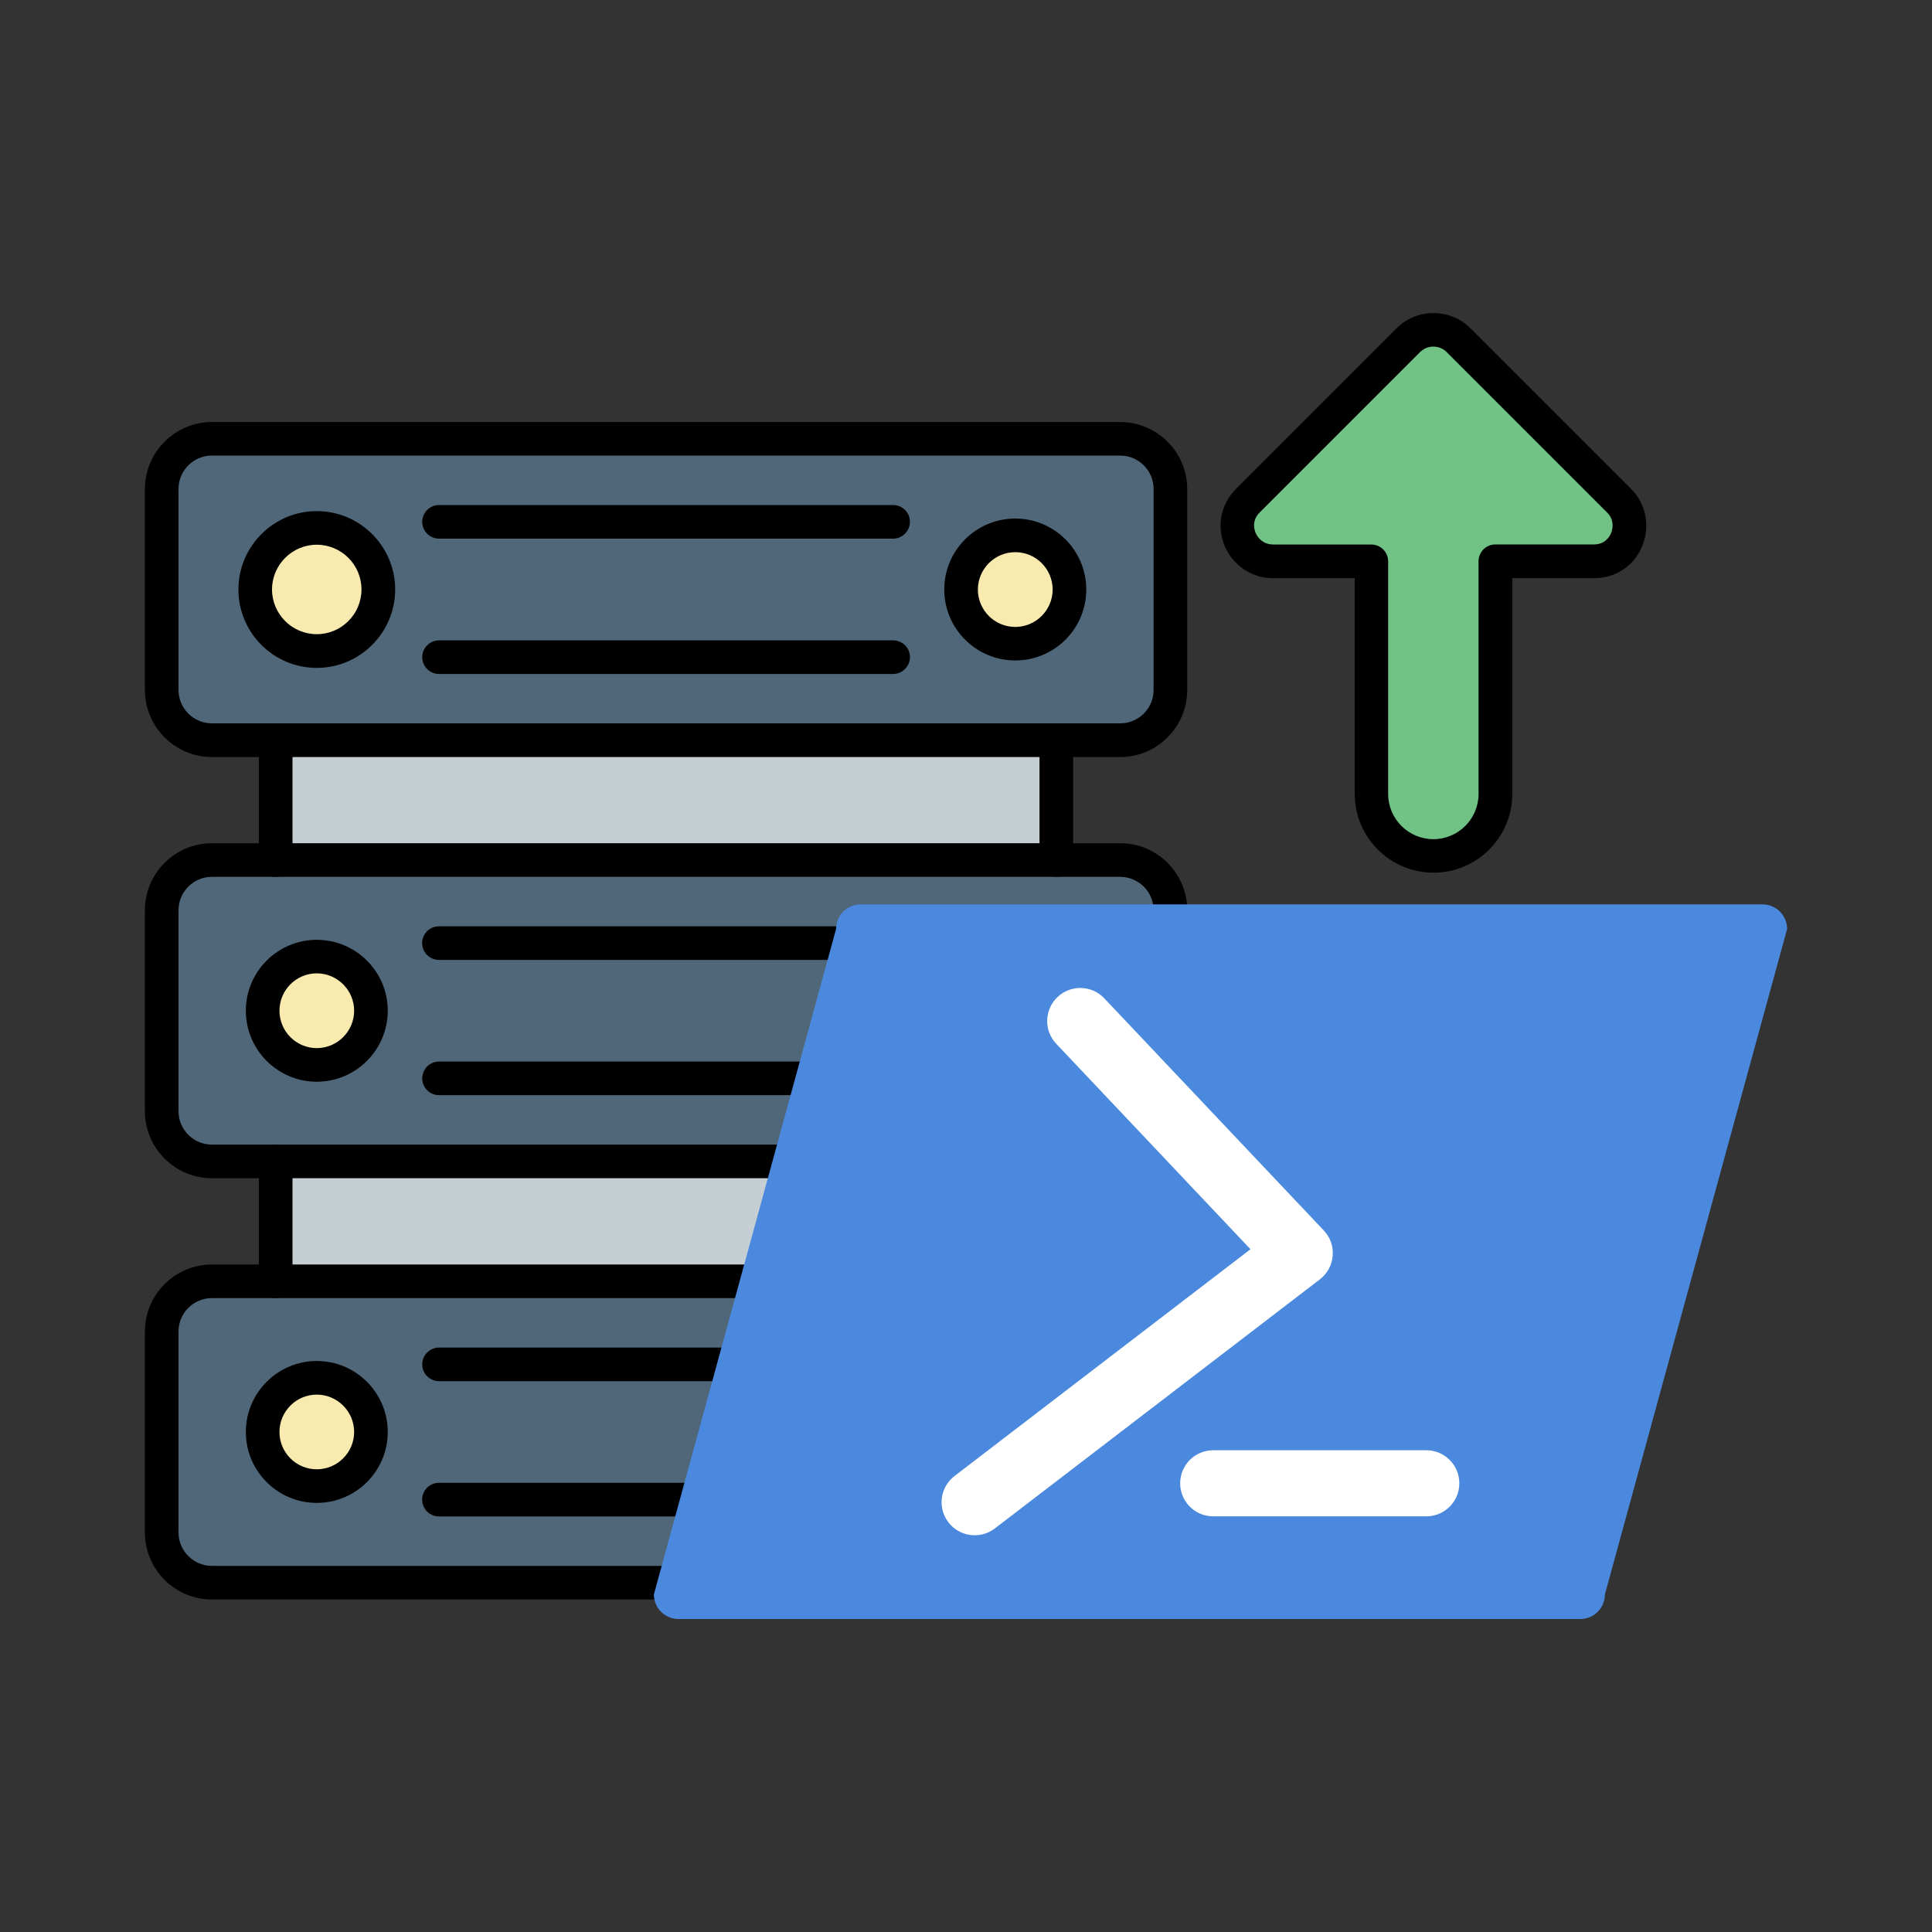
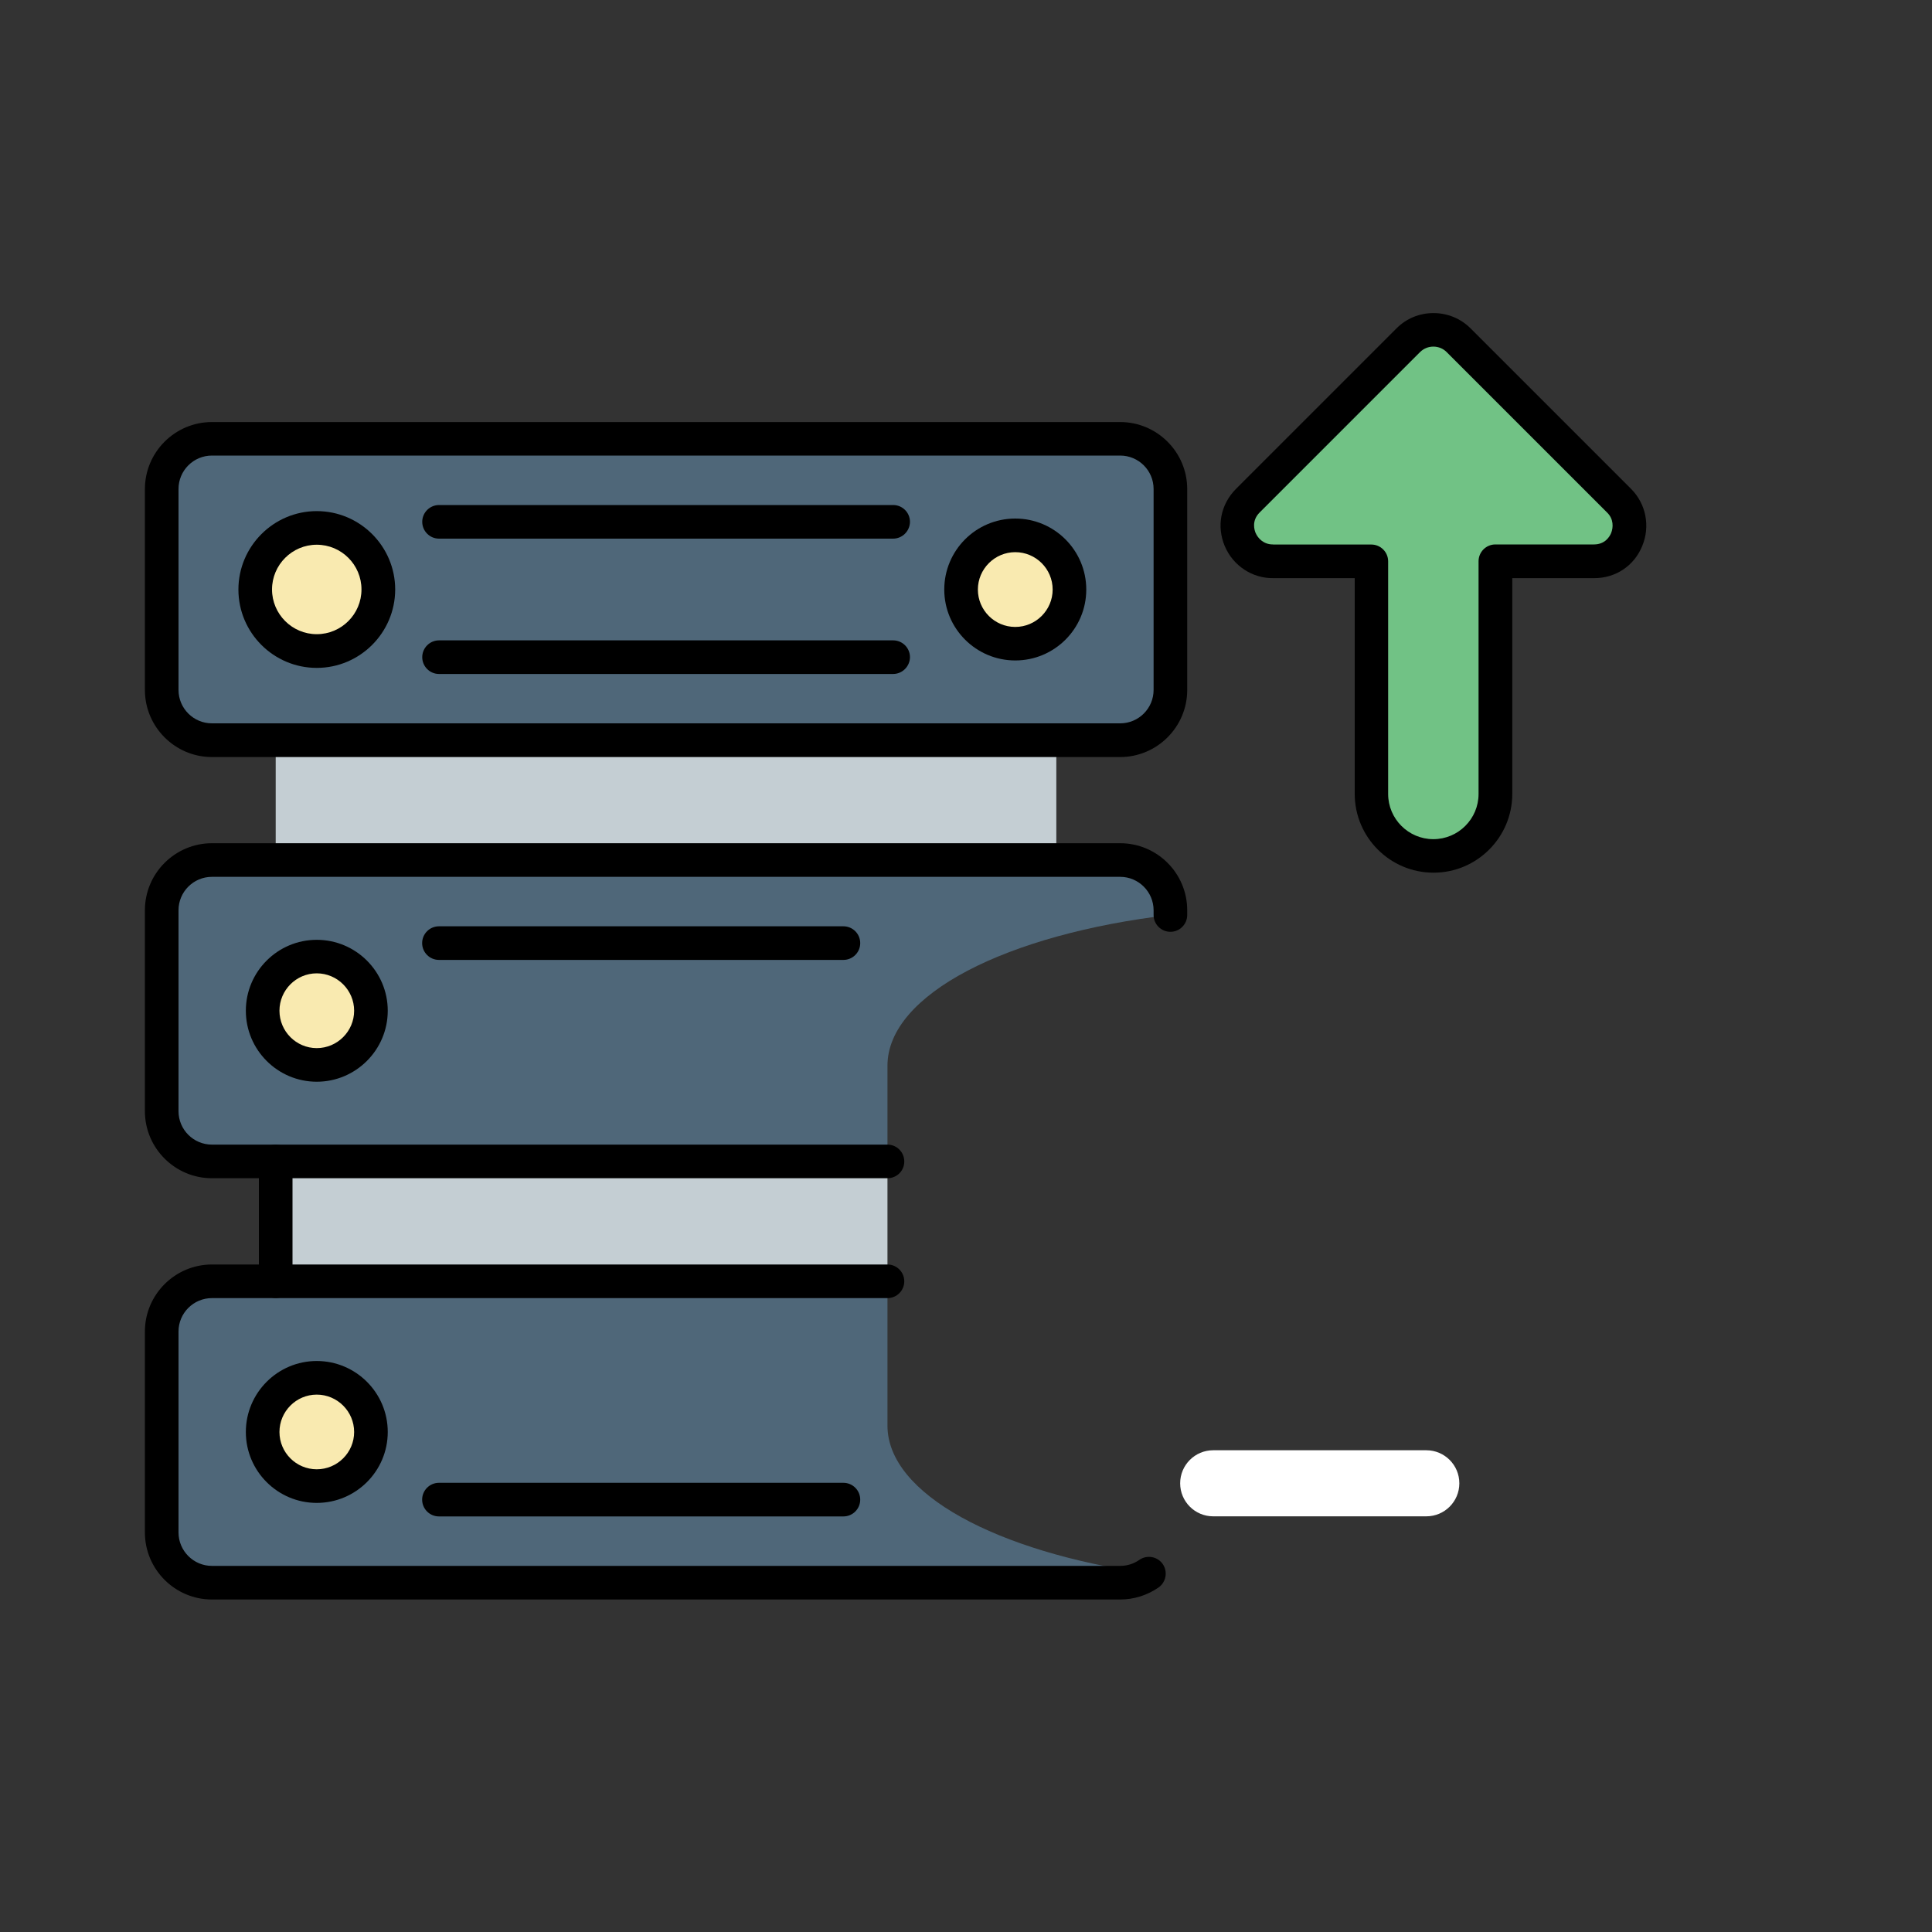
<svg xmlns="http://www.w3.org/2000/svg" version="1.1" id="Layer_1" x="0px" y="0px" viewBox="0 0 200 200" style="enable-background:new 0 0 200 200;" xml:space="preserve">
  <rect x="0" y="0" width="200" height="200" fill="#333333" stroke="none" />
  <style type="text/css">
	.st0{fill-rule:evenodd;clip-rule:evenodd;fill:#71C285;}
	.st1{fill-rule:evenodd;clip-rule:evenodd;fill:#F9EAB0;}
	.st2{fill-rule:evenodd;clip-rule:evenodd;fill:#4F6779;}
	.st3{fill-rule:evenodd;clip-rule:evenodd;fill:#C4CED3;}
	.st4{fill-rule:evenodd;clip-rule:evenodd;}
	.st5{fill:#4B89DE;}
	.st6{fill:#FFFFFF;}
</style>
  <g>
    <g>
      <path class="st0" d="M167.62,51.83L151,35.21c-1.42-1.42-3.76-1.44-5.2,0l-16.62,16.62c-2.36,2.37-0.59,6.33,2.67,6.27h0.07h10.06    v24.08c0,3.53,2.89,6.42,6.42,6.42s6.42-2.89,6.42-6.42V58.1h10.21h0.01C168.38,58.1,169.86,54.07,167.62,51.83z" />
    </g>
    <g>
      <circle class="st1" cx="32.79" cy="148.24" r="5.61" />
    </g>
    <g>
      <path class="st1" d="M38.25,103.33c-0.71-3.01-3.74-4.87-6.75-4.16c-3.01,0.72-4.88,3.74-4.16,6.75c0.72,3.01,3.74,4.87,6.75,4.16    S38.96,106.35,38.25,103.33z" />
    </g>
    <g>
      <path class="st1" d="M32.79,67.4c3.52,0,6.37-2.86,6.37-6.37c0-3.52-2.85-6.37-6.37-6.37s-6.37,2.85-6.37,6.37    C26.42,64.54,29.27,67.4,32.79,67.4z" />
    </g>
    <g>
      <path class="st1" d="M110.56,59.73c-0.71-3.01-3.73-4.88-6.75-4.17c-3.01,0.71-4.88,3.73-4.17,6.75c0.71,3.01,3.73,4.88,6.75,4.17    C109.4,65.76,111.27,62.75,110.56,59.73z" />
    </g>
    <g>
      <path class="st2" d="M99.49,61.03c0-3.1,2.51-5.61,5.61-5.61c3.09,0,5.61,2.51,5.61,5.61c0,3.1-2.51,5.61-5.61,5.61    C102.01,66.63,99.49,64.12,99.49,61.03L99.49,61.03L99.49,61.03z M115.95,45.42H21.94c-2.86,0-5.2,2.34-5.2,5.2v20.8    c0,2.86,2.34,5.2,5.2,5.2h6.6h80.81h6.6c2.86,0,5.2-2.34,5.2-5.2v-20.8C121.15,47.76,118.82,45.42,115.95,45.42L115.95,45.42    L115.95,45.42z M39.16,61.03c0,3.52-2.85,6.37-6.37,6.37s-6.37-2.85-6.37-6.37s2.86-6.37,6.37-6.37    C36.31,54.66,39.16,57.51,39.16,61.03z" />
    </g>
    <g>
      <rect x="28.54" y="76.63" class="st3" width="80.81" height="12.4" />
    </g>
    <g>
      <path class="st2" d="M109.35,89.03H28.54h-6.6c-2.86,0-5.2,2.34-5.2,5.2v20.8c0,2.86,2.34,5.2,5.2,5.2h6.6h63.33v-9.91    c0-7.39,12.36-13.63,29.28-15.61v-0.49c0-2.86-2.34-5.2-5.2-5.2h-6.6V89.03L109.35,89.03z M38.4,104.63c0,3.1-2.51,5.61-5.61,5.61    s-5.61-2.51-5.61-5.61s2.51-5.61,5.61-5.61C35.89,99.03,38.4,101.53,38.4,104.63z" />
    </g>
    <g>
      <polygon class="st3" points="91.87,120.23 28.54,120.23 28.54,132.64 91.87,132.64 91.87,128.95   " />
    </g>
    <g>
      <path class="st2" d="M91.87,132.64H28.54h-6.6c-2.86,0-5.2,2.34-5.2,5.2v20.8c0,2.86,2.34,5.2,5.2,5.2h94.02    c1.1,0,2.13-0.35,2.97-0.94c-15.77-2.24-27.06-8.26-27.06-15.32V132.64L91.87,132.64L91.87,132.64z M32.79,142.63    c3.1,0,5.61,2.51,5.61,5.61s-2.51,5.61-5.61,5.61s-5.61-2.51-5.61-5.61S29.69,142.63,32.79,142.63z" />
    </g>
    <g>
-       <path class="st4" d="M109.35,90.77c-0.96,0-1.74-0.78-1.74-1.74v-12.4c0-0.96,0.78-1.74,1.74-1.74s1.74,0.78,1.74,1.74v12.4    C111.09,89.99,110.32,90.77,109.35,90.77L109.35,90.77z M28.54,90.77c-0.96,0-1.74-0.78-1.74-1.74v-12.4    c0-0.96,0.78-1.74,1.74-1.74s1.74,0.78,1.74,1.74v12.4C30.28,89.99,29.5,90.77,28.54,90.77z" />
-     </g>
+       </g>
    <g>
      <path class="st4" d="M32.79,69.14c-4.47,0-8.11-3.64-8.11-8.11s3.64-8.12,8.11-8.12s8.12,3.64,8.12,8.12    C40.9,65.5,37.26,69.14,32.79,69.14L32.79,69.14z M32.79,56.39c-2.55,0-4.63,2.08-4.63,4.63s2.08,4.63,4.63,4.63    c2.56,0,4.63-2.08,4.63-4.63C37.42,58.47,35.35,56.39,32.79,56.39z" />
    </g>
    <g>
      <path class="st4" d="M105.1,68.37c-4.05,0-7.35-3.29-7.35-7.34c0-4.06,3.29-7.35,7.35-7.35c4.05,0,7.35,3.29,7.35,7.35    C112.45,65.08,109.16,68.37,105.1,68.37L105.1,68.37z M105.1,57.16c-2.13,0-3.87,1.74-3.87,3.87c0,2.13,1.73,3.87,3.87,3.87    c2.13,0,3.87-1.74,3.87-3.87C108.97,58.89,107.23,57.16,105.1,57.16z" />
    </g>
    <g>
      <path class="st4" d="M92.45,55.76h-47c-0.96,0-1.74-0.78-1.74-1.74c0-0.96,0.78-1.74,1.74-1.74h47.01c0.96,0,1.74,0.78,1.74,1.74    C94.19,54.98,93.41,55.76,92.45,55.76z" />
    </g>
    <g>
      <path class="st4" d="M92.45,69.77h-47c-0.96,0-1.74-0.78-1.74-1.74s0.78-1.74,1.74-1.74h47.01c0.96,0,1.74,0.78,1.74,1.74    C94.19,68.99,93.41,69.77,92.45,69.77z" />
    </g>
    <g>
      <path class="st4" d="M115.95,165.58H21.94c-3.82,0-6.94-3.11-6.94-6.94v-20.8c0-3.83,3.12-6.94,6.94-6.94h69.93    c0.96,0,1.74,0.78,1.74,1.74s-0.78,1.74-1.74,1.74H21.94c-1.91,0-3.46,1.55-3.46,3.46v20.8c0,1.9,1.55,3.46,3.46,3.46h94.02    c0.71,0,1.39-0.21,1.98-0.62c0.79-0.55,1.87-0.36,2.42,0.42c0.55,0.79,0.36,1.87-0.42,2.43    C118.75,165.15,117.38,165.58,115.95,165.58z" />
    </g>
    <g>
      <path class="st4" d="M91.87,121.97H21.94c-3.82,0-6.94-3.11-6.94-6.94v-20.8c0-3.83,3.12-6.94,6.94-6.94h94.02    c3.83,0,6.94,3.11,6.94,6.94v0.49c0,0.96-0.78,1.74-1.74,1.74s-1.74-0.78-1.74-1.74v-0.49c0-1.9-1.55-3.46-3.46-3.46H21.94    c-1.91,0-3.46,1.55-3.46,3.46v20.8c0,1.91,1.55,3.46,3.46,3.46h69.93c0.96,0,1.74,0.78,1.74,1.74    C93.62,121.2,92.83,121.97,91.87,121.97z" />
    </g>
    <g>
      <path class="st4" d="M32.79,111.98c-4.05,0-7.34-3.3-7.34-7.35c0-4.05,3.29-7.34,7.34-7.34s7.35,3.29,7.35,7.34    S36.84,111.98,32.79,111.98L32.79,111.98z M32.79,100.76c-2.13,0-3.86,1.74-3.86,3.87s1.73,3.87,3.86,3.87s3.87-1.74,3.87-3.87    S34.92,100.76,32.79,100.76z" />
    </g>
    <g>
      <path class="st4" d="M87.31,99.37H45.44c-0.96,0-1.74-0.78-1.74-1.74s0.78-1.74,1.74-1.74h41.87c0.96,0,1.74,0.78,1.74,1.74    C89.05,98.59,88.27,99.37,87.31,99.37z" />
    </g>
    <g>
-       <path class="st4" d="M83.64,113.37H45.45c-0.96,0-1.74-0.78-1.74-1.74s0.78-1.74,1.74-1.74h38.2c0.96,0,1.74,0.78,1.74,1.74    S84.6,113.37,83.64,113.37z" />
-     </g>
+       </g>
    <g>
      <path class="st4" d="M32.79,155.58c-4.05,0-7.34-3.29-7.34-7.34s3.29-7.35,7.34-7.35s7.35,3.29,7.35,7.35    C40.14,152.29,36.84,155.58,32.79,155.58L32.79,155.58z M32.79,144.37c-2.13,0-3.86,1.74-3.86,3.87c0,2.13,1.73,3.86,3.86,3.86    s3.87-1.73,3.87-3.86C36.66,146.11,34.92,144.37,32.79,144.37z" />
    </g>
    <g>
-       <path class="st4" d="M83.64,142.98H45.45c-0.96,0-1.74-0.78-1.74-1.74s0.78-1.74,1.74-1.74h38.2c0.96,0,1.74,0.78,1.74,1.74    S84.6,142.98,83.64,142.98z" />
-     </g>
+       </g>
    <g>
      <path class="st4" d="M87.31,156.98H45.44c-0.96,0-1.74-0.78-1.74-1.74s0.78-1.74,1.74-1.74h41.87c0.96,0,1.74,0.78,1.74,1.74    C89.05,156.2,88.27,156.98,87.31,156.98z" />
    </g>
    <g>
      <path class="st4" d="M115.95,78.37H21.94c-3.82,0-6.94-3.12-6.94-6.94v-20.8c0-3.83,3.12-6.94,6.94-6.94h94.02    c3.83,0,6.94,3.12,6.94,6.94v20.8C122.9,75.25,119.78,78.37,115.95,78.37L115.95,78.37z M21.94,47.16c-1.91,0-3.46,1.55-3.46,3.46    v20.8c0,1.91,1.55,3.46,3.46,3.46h94.02c1.91,0,3.46-1.55,3.46-3.46v-20.8c0-1.91-1.55-3.46-3.46-3.46H21.94z" />
    </g>
    <g>
      <path class="st4" d="M28.54,134.37c-0.96,0-1.74-0.78-1.74-1.74v-12.4c0-0.96,0.78-1.74,1.74-1.74s1.74,0.78,1.74,1.74v12.4    C30.28,133.6,29.5,134.37,28.54,134.37z" />
    </g>
    <g>
      <path class="st4" d="M148.4,90.34c-4.5,0-8.16-3.66-8.16-8.16V59.85h-8.39c-2.2,0.04-4.19-1.27-5.06-3.31    c-0.87-2.07-0.43-4.33,1.16-5.93l16.62-16.62c1.01-1.02,2.37-1.58,3.82-1.58l0,0c1.45,0,2.82,0.56,3.84,1.58l16.62,16.62    c1.55,1.55,2,3.88,1.15,5.92c-0.84,2.05-2.75,3.32-4.97,3.32h-8.48v22.34C156.55,86.68,152.89,90.34,148.4,90.34L148.4,90.34z     M131.84,56.37c0.01,0,0.03,0,0.04,0h10.08c0.96,0,1.74,0.78,1.74,1.74v24.08c0,2.58,2.1,4.68,4.68,4.68    c2.58,0,4.68-2.1,4.68-4.68V58.1c0-0.96,0.78-1.74,1.74-1.74H165c1.17,0,1.63-0.82,1.78-1.17c0.24-0.59,0.27-1.47-0.41-2.13    l-16.62-16.62l0,0c-0.36-0.36-0.85-0.56-1.37-0.56l0,0c-0.52,0-1,0.2-1.37,0.56l-16.62,16.62c-0.85,0.85-0.53,1.83-0.41,2.11    c0.25,0.58,0.85,1.19,1.78,1.19C131.8,56.37,131.82,56.37,131.84,56.37z" />
    </g>
    <g>
-       <path class="st5" d="M182.45,93.62H89.1c-1.41,0-2.55,1.14-2.55,2.55l-18.86,68.88c0,1.41,1.14,2.55,2.55,2.55h93.35    c1.41,0,2.55-1.14,2.55-2.55L185,96.17C185,94.76,183.86,93.62,182.45,93.62z" />
      <g>
-         <path class="st6" d="M100.9,158.93c-1.03,0-2.05-0.46-2.72-1.34c-1.15-1.5-0.87-3.65,0.64-4.8l30.63-23.47l-20.11-21.27     c-1.3-1.37-1.24-3.54,0.14-4.84c1.37-1.3,3.54-1.24,4.84,0.14l22.72,24.03c0.67,0.7,1,1.66,0.92,2.62     c-0.08,0.97-0.56,1.85-1.33,2.44l-33.64,25.78C102.36,158.7,101.62,158.93,100.9,158.93z" />
        <path class="st6" d="M147.65,156.97h-22.06c-1.89,0-3.42-1.53-3.42-3.42s1.53-3.42,3.42-3.42h22.06c1.89,0,3.42,1.53,3.42,3.42     S149.54,156.97,147.65,156.97z" />
      </g>
    </g>
  </g>
</svg>